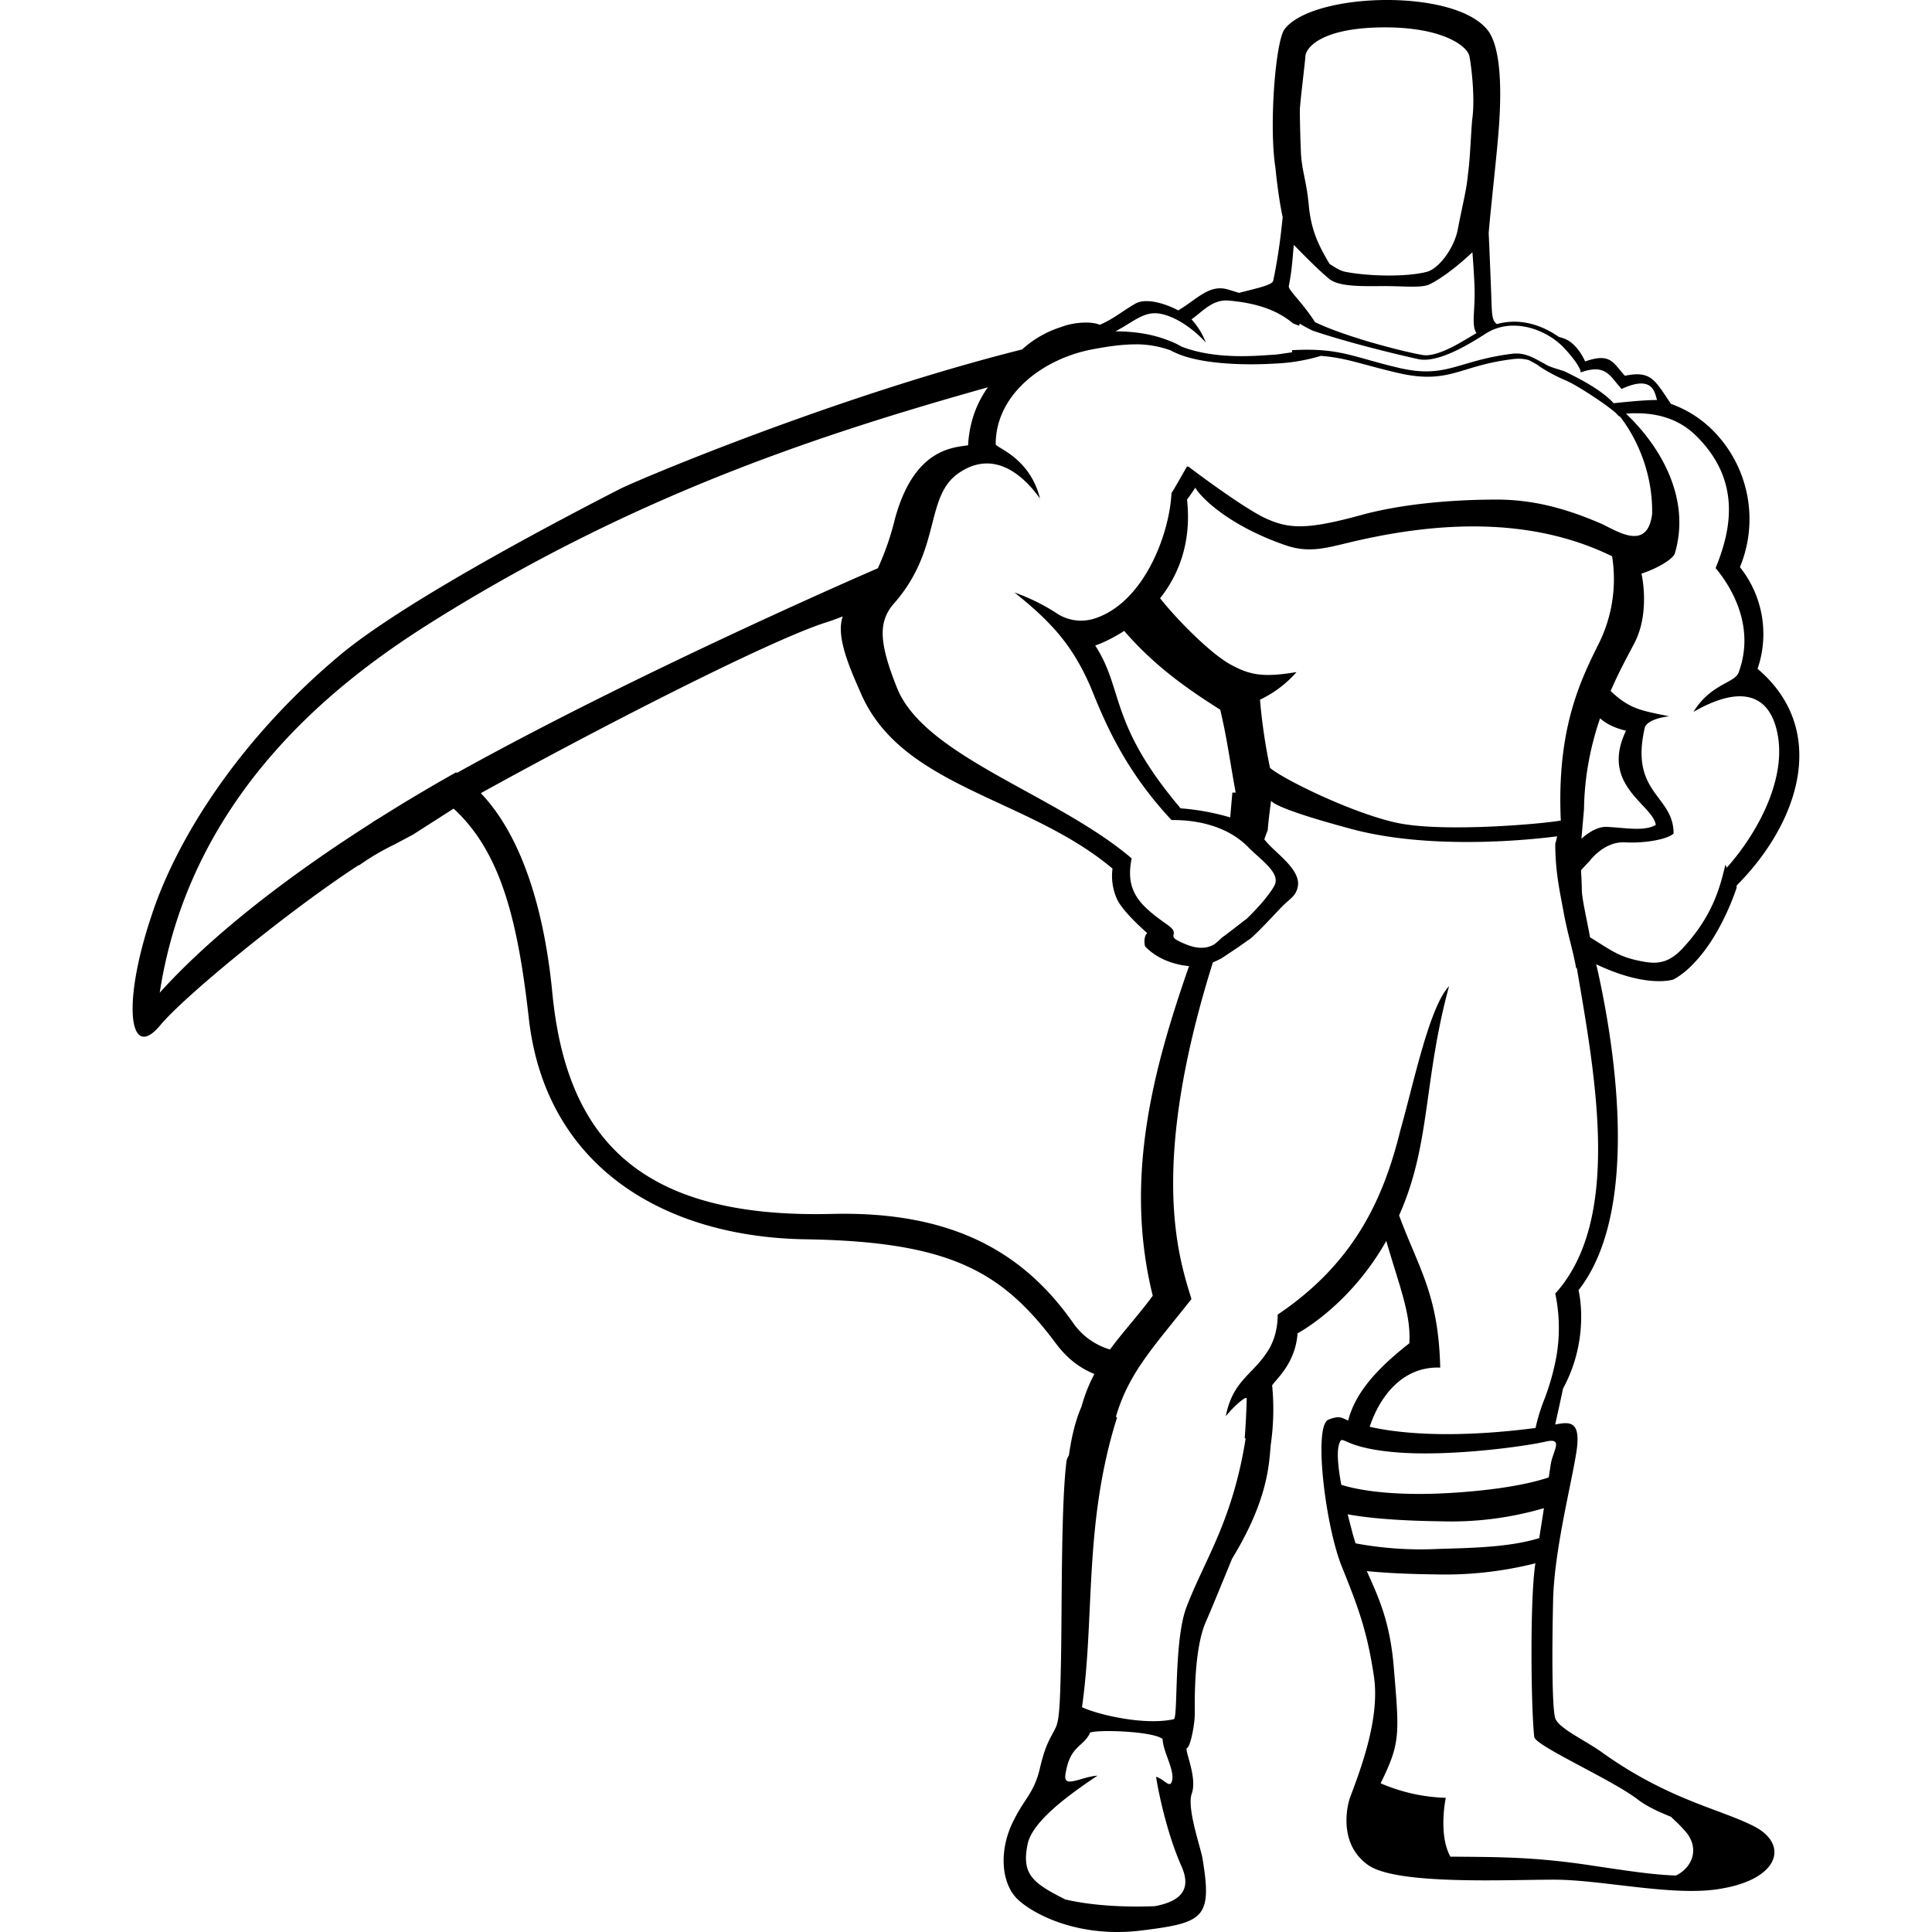
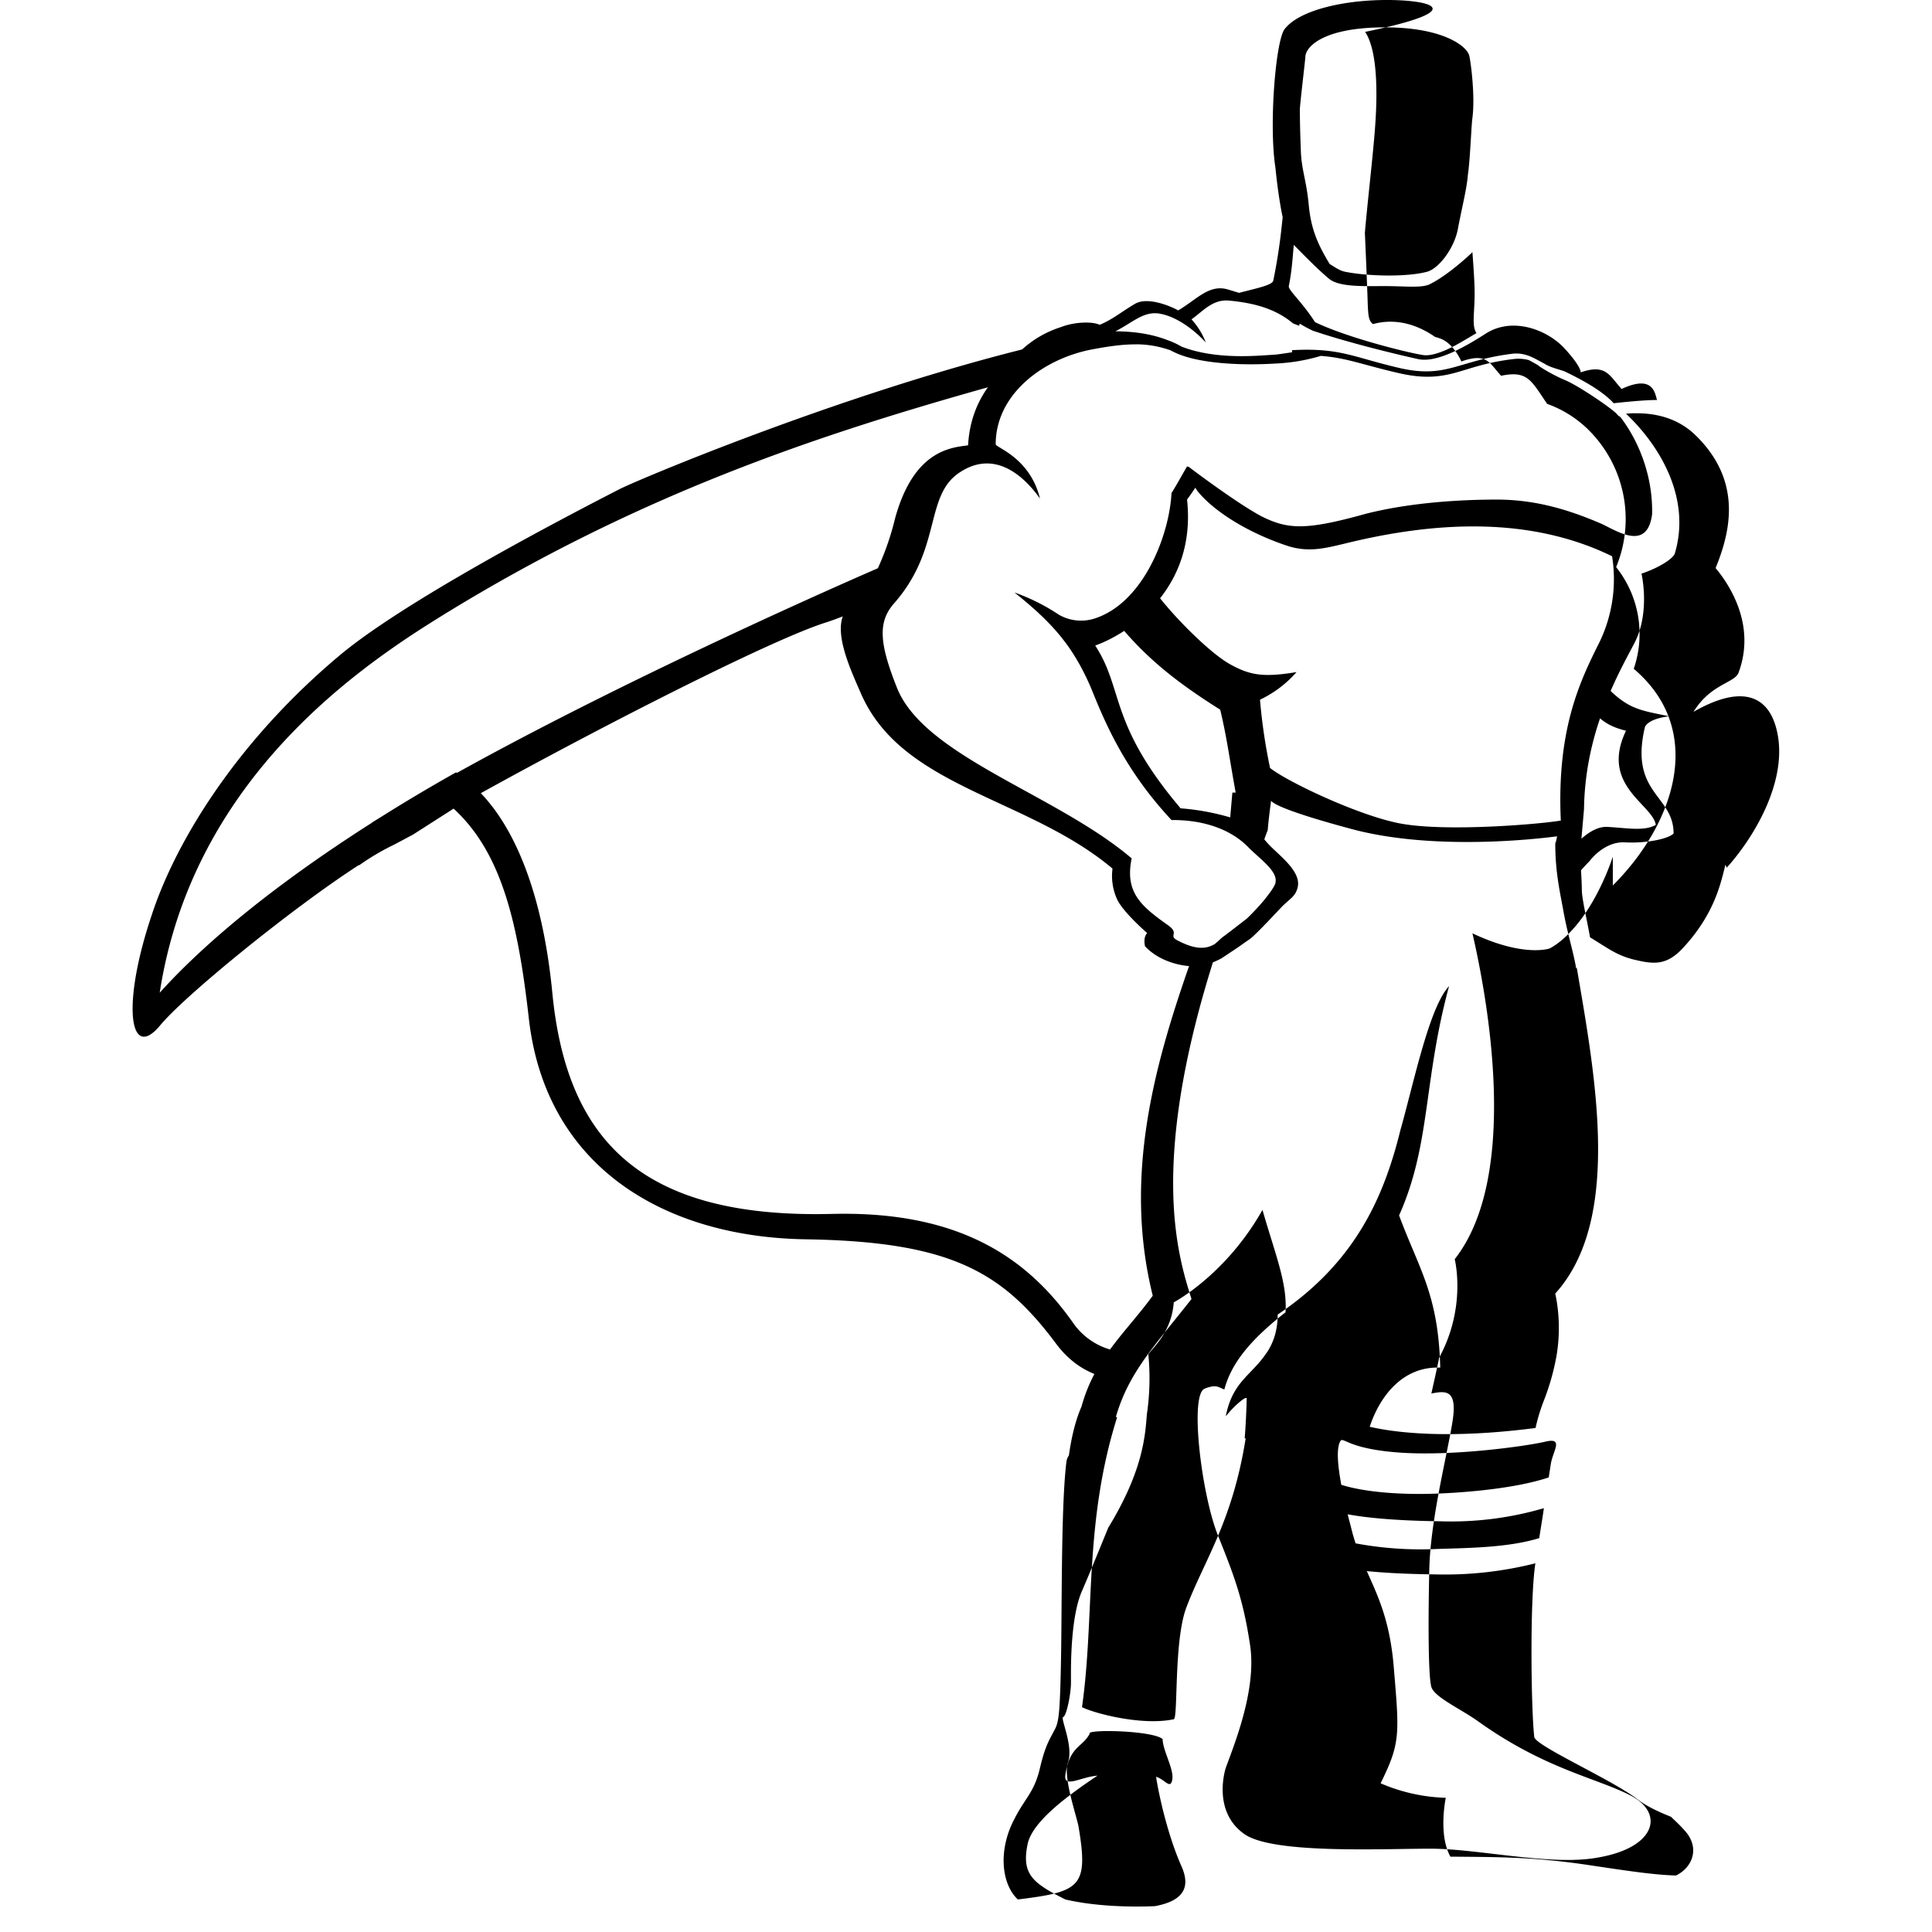
<svg xmlns="http://www.w3.org/2000/svg" width="800" height="800" viewBox="0 0 24 24">
-   <path fill="currentColor" d="M17.21 0c-.545.003-1.084.134-1.256.367c-.11.165-.192 1.196-.11 1.718c0 0 .032.345.09.614l-.02.182a7 7 0 0 1-.097.605c-.01.056-.207.095-.425.152l-.138-.042c-.234-.069-.385.123-.618.26c-.069-.04-.371-.178-.536-.082s-.275.193-.44.261c-.082-.041-.302-.041-.48.028a1.3 1.3 0 0 0-.483.278c-2.314.58-4.813 1.635-5.012 1.741c-1.017.522-2.679 1.415-3.434 2.033c-1.291 1.071-2.06 2.322-2.363 3.242c-.385 1.14-.275 1.827.096 1.387c.298-.366 1.632-1.454 2.475-1.999l-.002.007a3 3 0 0 1 .44-.26l.233-.124l.505-.323c.602.552.803 1.433.937 2.63c.22 1.841 1.704 2.693 3.434 2.72c1.8.028 2.446.399 3.119 1.305c.153.201.318.307.47.368a2 2 0 0 0-.16.405c-.075.17-.125.38-.157.608a.16.16 0 0 0-.03.075c-.068.536-.055 1.8-.068 2.473s-.028.77-.083.866c-.055.11-.11.178-.178.467c-.069.302-.193.384-.316.631c-.206.385-.165.81.041 1.003s.77.481 1.538.385c.77-.096.88-.151.756-.893c-.014-.11-.192-.605-.137-.797c.082-.206-.096-.563-.055-.577s.096-.288.096-.426c0-.137-.014-.796.137-1.14c.062-.14.193-.46.326-.785c.442-.723.459-1.161.48-1.41c.03-.202.046-.46.018-.744c.055-.083.289-.275.316-.646c0 0 .644-.337 1.102-1.148c.16.557.31.91.286 1.272c-.499.39-.684.678-.76.959c-.048-.02-.076-.037-.11-.04h-.027a.4.4 0 0 0-.106.029c-.192.068-.041 1.318.165 1.827s.316.81.398 1.36c.083.549-.192 1.222-.302 1.524c0 0-.179.536.233.824c.358.248 1.704.18 2.308.18c.605 0 1.511.219 2.088.109c.715-.124.824-.55.399-.77c-.426-.22-1.072-.329-1.91-.933c-.22-.152-.522-.289-.563-.412c-.041-.124-.041-.838-.027-1.457c.013-.618.22-1.414.288-1.84c.064-.398-.076-.388-.262-.351c.032-.147.066-.292.097-.446c.344-.632.193-1.223.193-1.223c.82-1.044.4-3.27.22-4.048c.64.303.96.188.96.188c.102-.055.192-.134.274-.224c.337-.362.51-.916.51-.916V11c.782-.783 1.151-1.936.26-2.692a1.33 1.33 0 0 0-.219-1.263a1.56 1.56 0 0 0-.37-1.731a1.4 1.4 0 0 0-.487-.297c-.2-.295-.245-.417-.572-.349c-.15-.165-.178-.288-.494-.178c0 0-.096-.234-.275-.289a.3.3 0 0 0-.05-.015c-.302-.21-.576-.215-.772-.16c-.064-.048-.061-.124-.07-.388c-.008-.2-.019-.486-.031-.744c.027-.328.102-.974.126-1.303c.028-.37.042-.948-.123-1.195C18.303.12 17.754-.003 17.21 0m-.005.34c.7 0 1.002.22 1.044.343c.013.028.082.495.04.797c-.013.11-.027.509-.054.687c-.014.179-.069.385-.124.673c-.041.234-.233.495-.384.536c-.261.069-.742.055-1.017 0c-.069-.014-.124-.055-.192-.096c-.151-.248-.234-.44-.261-.742c-.028-.289-.083-.412-.096-.632c-.014-.33-.014-.55-.014-.55c.014-.178.069-.618.069-.659c.013-.123.233-.357.989-.357m-1.133 2.702c.146.149.301.306.432.416c.124.11.426.096.7.096c.248 0 .468.028.564-.027c.154-.077.355-.235.523-.394c.011.152.022.304.026.435c.01.295-.043.468.024.57c-.082.048-.174.105-.269.156c-.151.08-.306.136-.403.115h-.002c-.209-.035-.931-.215-1.331-.407c-.167-.259-.335-.398-.326-.448c.027-.137.04-.247.054-.425zm-.853.69l.035.001c.424.036.65.152.808.284l.076.03l.008-.027q.071.045.162.088c.47.159 1.104.308 1.309.353c.247.055.645-.192.838-.316c.343-.22.783-.04.989.193c.137.15.192.247.192.288c.316-.11.357.041.508.206c.385-.179.412.041.44.137c-.122 0-.298.014-.538.04l-.012-.012c-.144-.153-.402-.289-.599-.384c-.087-.031-.18-.049-.252-.097c-.11-.055-.22-.137-.385-.123c-.687.082-.824.315-1.415.178c-.577-.134-.737-.254-1.333-.221l.001.026c-.105.016-.2.03-.22.03c-.206.012-.722.067-1.153-.1a1 1 0 0 0-.161-.076l-.005-.002h-.001q-.27-.107-.63-.112h-.026c.218-.11.356-.259.56-.218c.22.041.44.22.564.357a.9.9 0 0 0-.178-.288c.128-.09.245-.229.418-.234zm-1.1.545c.15.002.28.026.417.073c.018.009.034.018.059.029c.288.137.81.164 1.25.137a2.3 2.3 0 0 0 .563-.095c.322.024.514.11.977.216c.31.07.502.045.695-.007c.193-.053.386-.13.723-.17a.5.5 0 0 1 .188.013q.057.03.11.061c.062.049.214.135.343.189c.164.068.59.357.645.425a.1.1 0 0 0 .038.03c.242.314.407.755.396 1.21c-.06.46-.426.214-.626.12c-.412-.178-.824-.302-1.305-.302c-.48 0-1.099.041-1.635.179c-.741.206-.961.192-1.29.027c-.33-.178-.907-.618-.907-.618v.01q-.01-.012-.014-.01c-.042.069-.138.247-.193.33c-.027.522-.343 1.346-.934 1.552a.55.55 0 0 1-.467-.041a2.5 2.5 0 0 0-.55-.275c.481.384.729.673.949 1.181c.174.43.415 1.017 1.002 1.646c.363-.004.725.097.962.346c.137.137.357.289.33.426c0 .041-.083.151-.151.234a3 3 0 0 1-.207.22c-.054.04-.247.192-.288.22s-.096.095-.137.109c-.138.069-.289.014-.426-.055s.027-.082-.124-.192c-.34-.24-.541-.411-.454-.832c-.932-.794-2.561-1.26-2.911-2.108c-.22-.55-.248-.824-.042-1.058c.605-.687.371-1.346.825-1.634c.425-.275.783.04.989.33c-.124-.509-.55-.633-.55-.674c0-.632.605-1.071 1.21-1.181c.218-.041.389-.062.54-.06zm-1.847.534c-.14.196-.231.435-.246.721c-.206.028-.673.055-.907.907a3.4 3.4 0 0 1-.214.62c-.103.045-2.946 1.274-5.229 2.542l-.01-.007q-.48.27-.919.546l-.125.077l-.001.003c-1.136.723-2.04 1.45-2.637 2.112c.412-2.679 2.528-4.08 3.53-4.698c2.42-1.489 4.629-2.225 6.758-2.823m8.037.323c.26-.004.536.06.756.275c.59.577.425 1.209.247 1.648c.15.179.508.687.288 1.291c-.04.138-.343.138-.563.495c.55-.316.893-.233 1.017.165c.192.618-.234 1.36-.605 1.772c0-.014-.014-.028-.014-.041c-.055.206-.123.604-.535 1.044c-.206.22-.371.192-.605.137c-.215-.054-.322-.142-.543-.276c-.036-.207-.102-.482-.102-.59c0-.044-.004-.141-.01-.243q.047-.054.106-.114s.178-.247.44-.233c.26.014.535-.041.604-.11c0-.48-.55-.494-.357-1.319c.013-.04.082-.11.302-.137c-.33-.069-.48-.083-.714-.302l-.013-.013c.11-.253.224-.457.301-.605c.193-.385.082-.852.082-.852c.207-.069.385-.179.413-.247c.203-.673-.164-1.322-.605-1.74q.054-.005.11-.006zm-5.46.925q.014.024.034.05c.179.22.577.495 1.113.673c.26.083.467.028.7-.027c1.123-.278 2.304-.346 3.33.155a1.8 1.8 0 0 1-.157 1.068c-.232.465-.533 1.068-.48 2.215c-.246.044-1.419.144-1.992.037c-.521-.097-1.416-.525-1.62-.69a7 7 0 0 1-.125-.848a1.4 1.4 0 0 0 .454-.343c-.412.068-.577.04-.825-.097c-.235-.13-.642-.533-.87-.82c.229-.29.393-.69.335-1.226q.055-.075.102-.147zm-4.38 1.598c-.09.253.093.654.224.953c.508 1.179 2.07 1.29 3.127 2.18a.7.7 0 0 0 .06.388c.083.165.371.413.371.413c-.055.054-.027.164-.027.164c.204.217.504.243.547.246c-.435 1.248-.816 2.626-.451 4.095c-.179.244-.368.445-.531.668a.85.85 0 0 1-.444-.31c-.591-.852-1.457-1.416-3.023-1.374c-2.349.055-3.283-.907-3.461-2.748c-.094-.974-.357-1.922-.888-2.479C7.489 9.014 9.6 7.937 10.268 7.73a3 3 0 0 0 .2-.073zm3.496.18c.381.442.795.727 1.193.979c.082.343.11.577.192 1.03h-.041l-.027.308a3 3 0 0 0-.62-.113l.001-.003c-.893-1.057-.7-1.47-1.058-2.019c.097-.034.225-.094.36-.182m5.911 1.086c.076.067.178.12.323.154c-.327.68.33.912.37 1.17c-.143.083-.367.037-.603.025c-.115-.006-.229.065-.321.147l.032-.367c.006-.43.09-.809.2-1.13zM15.79 9.947c.024.035.178.131 1.002.352c1.026.275 2.323.12 2.55.09a.4.4 0 0 1-.022.089c0 .343.055.59.096.81c.053.308.13.533.163.74l.008-.007c.234 1.367.561 3.133-.267 4.048c.041.192.069.467.014.783a3 3 0 0 1-.151.535a2.3 2.3 0 0 0-.108.352c-1.1.142-1.755.055-2.06-.015c.123-.374.407-.754.876-.735c-.022-.911-.264-1.223-.511-1.891c.395-.883.299-1.665.621-2.848c-.247.261-.44 1.209-.604 1.786c-.206.838-.563 1.648-1.525 2.294c0 .22-.069.384-.151.494c-.179.261-.412.344-.494.77c.11-.138.26-.261.26-.22a9 9 0 0 1-.025.493l.012.001c-.165 1.044-.522 1.525-.742 2.115c-.151.426-.096 1.36-.151 1.374c-.385.083-.975-.068-1.14-.15c.162-1.14.019-2.278.436-3.6l-.015-.006c.16-.554.478-.878.939-1.464c-.161-.52-.532-1.64.266-4.182q.049-.02.105-.049l.206-.137c.04-.028.096-.069.137-.096c.069-.042.371-.371.412-.412c.096-.097.165-.124.192-.234c.055-.206-.247-.412-.37-.55q-.025-.027-.043-.05q.02-.059.042-.114c.01-.125.028-.26.042-.367zm.883 7.942c.05.002.174.122.751.158c.66.04 1.539-.083 1.772-.138s.097.11.069.275l-.026.169c-.399.134-1.008.188-1.416.202c-.393.013-.846-.012-1.161-.11c-.048-.26-.063-.47-.007-.55a.02.02 0 0 1 .018-.006m2.506.846c-.02.135-.035.223-.058.372c-.388.12-.888.122-1.27.135a4.4 4.4 0 0 1-1.012-.07l-.033-.109l-.065-.252c.179.034.53.079 1.15.087a4.1 4.1 0 0 0 1.288-.163m-.106.685c-.069.44-.055 1.786-.014 2.157c.014.11.948.522 1.277.77c.107.085.259.157.422.222c.042.042.116.105.197.203c.162.213.052.436-.135.526c-.264-.007-.568-.052-1.074-.128c-.695-.104-1.129-.101-1.73-.106v-.003c-.152-.275-.056-.728-.056-.728a2.2 2.2 0 0 1-.809-.18l.012-.026c.234-.48.22-.591.151-1.415c-.047-.578-.196-.883-.335-1.195c.169.016.409.035.857.041a4.6 4.6 0 0 0 1.237-.138m-5.306 2.084c.243 0 .6.032.676.1v.014c.014.165.165.399.11.522c-.027.069-.096-.041-.192-.068c.041.26.151.741.316 1.112c.11.248.041.426-.33.495c-.33.014-.755 0-1.112-.083c-.412-.206-.55-.316-.467-.7c.068-.275.494-.59.865-.838c-.206.014-.426.165-.398-.014c.055-.357.206-.33.302-.508c-.02-.02.084-.032.23-.032" />
+   <path fill="currentColor" d="M17.21 0c-.545.003-1.084.134-1.256.367c-.11.165-.192 1.196-.11 1.718c0 0 .032.345.09.614l-.02.182a7 7 0 0 1-.097.605c-.01.056-.207.095-.425.152l-.138-.042c-.234-.069-.385.123-.618.26c-.069-.04-.371-.178-.536-.082s-.275.193-.44.261c-.082-.041-.302-.041-.48.028a1.3 1.3 0 0 0-.483.278c-2.314.58-4.813 1.635-5.012 1.741c-1.017.522-2.679 1.415-3.434 2.033c-1.291 1.071-2.06 2.322-2.363 3.242c-.385 1.14-.275 1.827.096 1.387c.298-.366 1.632-1.454 2.475-1.999l-.002.007a3 3 0 0 1 .44-.26l.233-.124l.505-.323c.602.552.803 1.433.937 2.63c.22 1.841 1.704 2.693 3.434 2.72c1.8.028 2.446.399 3.119 1.305c.153.201.318.307.47.368a2 2 0 0 0-.16.405c-.075.17-.125.38-.157.608a.16.16 0 0 0-.03.075c-.068.536-.055 1.8-.068 2.473s-.028.77-.083.866c-.055.11-.11.178-.178.467c-.069.302-.193.384-.316.631c-.206.385-.165.81.041 1.003c.77-.096.88-.151.756-.893c-.014-.11-.192-.605-.137-.797c.082-.206-.096-.563-.055-.577s.096-.288.096-.426c0-.137-.014-.796.137-1.14c.062-.14.193-.46.326-.785c.442-.723.459-1.161.48-1.41c.03-.202.046-.46.018-.744c.055-.083.289-.275.316-.646c0 0 .644-.337 1.102-1.148c.16.557.31.91.286 1.272c-.499.39-.684.678-.76.959c-.048-.02-.076-.037-.11-.04h-.027a.4.4 0 0 0-.106.029c-.192.068-.041 1.318.165 1.827s.316.81.398 1.36c.083.549-.192 1.222-.302 1.524c0 0-.179.536.233.824c.358.248 1.704.18 2.308.18c.605 0 1.511.219 2.088.109c.715-.124.824-.55.399-.77c-.426-.22-1.072-.329-1.91-.933c-.22-.152-.522-.289-.563-.412c-.041-.124-.041-.838-.027-1.457c.013-.618.22-1.414.288-1.84c.064-.398-.076-.388-.262-.351c.032-.147.066-.292.097-.446c.344-.632.193-1.223.193-1.223c.82-1.044.4-3.27.22-4.048c.64.303.96.188.96.188c.102-.055.192-.134.274-.224c.337-.362.51-.916.51-.916V11c.782-.783 1.151-1.936.26-2.692a1.33 1.33 0 0 0-.219-1.263a1.56 1.56 0 0 0-.37-1.731a1.4 1.4 0 0 0-.487-.297c-.2-.295-.245-.417-.572-.349c-.15-.165-.178-.288-.494-.178c0 0-.096-.234-.275-.289a.3.3 0 0 0-.05-.015c-.302-.21-.576-.215-.772-.16c-.064-.048-.061-.124-.07-.388c-.008-.2-.019-.486-.031-.744c.027-.328.102-.974.126-1.303c.028-.37.042-.948-.123-1.195C18.303.12 17.754-.003 17.21 0m-.005.34c.7 0 1.002.22 1.044.343c.013.028.082.495.04.797c-.013.11-.027.509-.054.687c-.014.179-.069.385-.124.673c-.041.234-.233.495-.384.536c-.261.069-.742.055-1.017 0c-.069-.014-.124-.055-.192-.096c-.151-.248-.234-.44-.261-.742c-.028-.289-.083-.412-.096-.632c-.014-.33-.014-.55-.014-.55c.014-.178.069-.618.069-.659c.013-.123.233-.357.989-.357m-1.133 2.702c.146.149.301.306.432.416c.124.11.426.096.7.096c.248 0 .468.028.564-.027c.154-.077.355-.235.523-.394c.011.152.022.304.026.435c.01.295-.043.468.024.57c-.082.048-.174.105-.269.156c-.151.08-.306.136-.403.115h-.002c-.209-.035-.931-.215-1.331-.407c-.167-.259-.335-.398-.326-.448c.027-.137.04-.247.054-.425zm-.853.69l.035.001c.424.036.65.152.808.284l.076.03l.008-.027q.071.045.162.088c.47.159 1.104.308 1.309.353c.247.055.645-.192.838-.316c.343-.22.783-.04.989.193c.137.15.192.247.192.288c.316-.11.357.041.508.206c.385-.179.412.041.44.137c-.122 0-.298.014-.538.04l-.012-.012c-.144-.153-.402-.289-.599-.384c-.087-.031-.18-.049-.252-.097c-.11-.055-.22-.137-.385-.123c-.687.082-.824.315-1.415.178c-.577-.134-.737-.254-1.333-.221l.001.026c-.105.016-.2.03-.22.03c-.206.012-.722.067-1.153-.1a1 1 0 0 0-.161-.076l-.005-.002h-.001q-.27-.107-.63-.112h-.026c.218-.11.356-.259.56-.218c.22.041.44.22.564.357a.9.9 0 0 0-.178-.288c.128-.09.245-.229.418-.234zm-1.1.545c.15.002.28.026.417.073c.018.009.034.018.059.029c.288.137.81.164 1.25.137a2.3 2.3 0 0 0 .563-.095c.322.024.514.11.977.216c.31.07.502.045.695-.007c.193-.053.386-.13.723-.17a.5.5 0 0 1 .188.013q.057.03.11.061c.062.049.214.135.343.189c.164.068.59.357.645.425a.1.1 0 0 0 .038.03c.242.314.407.755.396 1.21c-.06.46-.426.214-.626.12c-.412-.178-.824-.302-1.305-.302c-.48 0-1.099.041-1.635.179c-.741.206-.961.192-1.29.027c-.33-.178-.907-.618-.907-.618v.01q-.01-.012-.014-.01c-.042.069-.138.247-.193.33c-.027.522-.343 1.346-.934 1.552a.55.55 0 0 1-.467-.041a2.5 2.5 0 0 0-.55-.275c.481.384.729.673.949 1.181c.174.43.415 1.017 1.002 1.646c.363-.004.725.097.962.346c.137.137.357.289.33.426c0 .041-.083.151-.151.234a3 3 0 0 1-.207.22c-.054.04-.247.192-.288.22s-.096.095-.137.109c-.138.069-.289.014-.426-.055s.027-.082-.124-.192c-.34-.24-.541-.411-.454-.832c-.932-.794-2.561-1.26-2.911-2.108c-.22-.55-.248-.824-.042-1.058c.605-.687.371-1.346.825-1.634c.425-.275.783.04.989.33c-.124-.509-.55-.633-.55-.674c0-.632.605-1.071 1.21-1.181c.218-.041.389-.062.54-.06zm-1.847.534c-.14.196-.231.435-.246.721c-.206.028-.673.055-.907.907a3.4 3.4 0 0 1-.214.62c-.103.045-2.946 1.274-5.229 2.542l-.01-.007q-.48.27-.919.546l-.125.077l-.001.003c-1.136.723-2.04 1.45-2.637 2.112c.412-2.679 2.528-4.08 3.53-4.698c2.42-1.489 4.629-2.225 6.758-2.823m8.037.323c.26-.004.536.06.756.275c.59.577.425 1.209.247 1.648c.15.179.508.687.288 1.291c-.04.138-.343.138-.563.495c.55-.316.893-.233 1.017.165c.192.618-.234 1.36-.605 1.772c0-.014-.014-.028-.014-.041c-.055.206-.123.604-.535 1.044c-.206.22-.371.192-.605.137c-.215-.054-.322-.142-.543-.276c-.036-.207-.102-.482-.102-.59c0-.044-.004-.141-.01-.243q.047-.054.106-.114s.178-.247.44-.233c.26.014.535-.041.604-.11c0-.48-.55-.494-.357-1.319c.013-.04.082-.11.302-.137c-.33-.069-.48-.083-.714-.302l-.013-.013c.11-.253.224-.457.301-.605c.193-.385.082-.852.082-.852c.207-.069.385-.179.413-.247c.203-.673-.164-1.322-.605-1.74q.054-.005.11-.006zm-5.46.925q.014.024.034.05c.179.22.577.495 1.113.673c.26.083.467.028.7-.027c1.123-.278 2.304-.346 3.33.155a1.8 1.8 0 0 1-.157 1.068c-.232.465-.533 1.068-.48 2.215c-.246.044-1.419.144-1.992.037c-.521-.097-1.416-.525-1.62-.69a7 7 0 0 1-.125-.848a1.4 1.4 0 0 0 .454-.343c-.412.068-.577.04-.825-.097c-.235-.13-.642-.533-.87-.82c.229-.29.393-.69.335-1.226q.055-.075.102-.147zm-4.38 1.598c-.09.253.093.654.224.953c.508 1.179 2.07 1.29 3.127 2.18a.7.7 0 0 0 .06.388c.083.165.371.413.371.413c-.055.054-.027.164-.027.164c.204.217.504.243.547.246c-.435 1.248-.816 2.626-.451 4.095c-.179.244-.368.445-.531.668a.85.85 0 0 1-.444-.31c-.591-.852-1.457-1.416-3.023-1.374c-2.349.055-3.283-.907-3.461-2.748c-.094-.974-.357-1.922-.888-2.479C7.489 9.014 9.6 7.937 10.268 7.73a3 3 0 0 0 .2-.073zm3.496.18c.381.442.795.727 1.193.979c.082.343.11.577.192 1.03h-.041l-.027.308a3 3 0 0 0-.62-.113l.001-.003c-.893-1.057-.7-1.47-1.058-2.019c.097-.034.225-.094.36-.182m5.911 1.086c.076.067.178.12.323.154c-.327.68.33.912.37 1.17c-.143.083-.367.037-.603.025c-.115-.006-.229.065-.321.147l.032-.367c.006-.43.09-.809.2-1.13zM15.79 9.947c.024.035.178.131 1.002.352c1.026.275 2.323.12 2.55.09a.4.4 0 0 1-.022.089c0 .343.055.59.096.81c.053.308.13.533.163.74l.008-.007c.234 1.367.561 3.133-.267 4.048c.041.192.069.467.014.783a3 3 0 0 1-.151.535a2.3 2.3 0 0 0-.108.352c-1.1.142-1.755.055-2.06-.015c.123-.374.407-.754.876-.735c-.022-.911-.264-1.223-.511-1.891c.395-.883.299-1.665.621-2.848c-.247.261-.44 1.209-.604 1.786c-.206.838-.563 1.648-1.525 2.294c0 .22-.069.384-.151.494c-.179.261-.412.344-.494.77c.11-.138.26-.261.26-.22a9 9 0 0 1-.025.493l.012.001c-.165 1.044-.522 1.525-.742 2.115c-.151.426-.096 1.36-.151 1.374c-.385.083-.975-.068-1.14-.15c.162-1.14.019-2.278.436-3.6l-.015-.006c.16-.554.478-.878.939-1.464c-.161-.52-.532-1.64.266-4.182q.049-.02.105-.049l.206-.137c.04-.028.096-.069.137-.096c.069-.042.371-.371.412-.412c.096-.097.165-.124.192-.234c.055-.206-.247-.412-.37-.55q-.025-.027-.043-.05q.02-.059.042-.114c.01-.125.028-.26.042-.367zm.883 7.942c.05.002.174.122.751.158c.66.04 1.539-.083 1.772-.138s.097.11.069.275l-.026.169c-.399.134-1.008.188-1.416.202c-.393.013-.846-.012-1.161-.11c-.048-.26-.063-.47-.007-.55a.02.02 0 0 1 .018-.006m2.506.846c-.02.135-.035.223-.058.372c-.388.12-.888.122-1.27.135a4.4 4.4 0 0 1-1.012-.07l-.033-.109l-.065-.252c.179.034.53.079 1.15.087a4.1 4.1 0 0 0 1.288-.163m-.106.685c-.069.44-.055 1.786-.014 2.157c.014.11.948.522 1.277.77c.107.085.259.157.422.222c.042.042.116.105.197.203c.162.213.052.436-.135.526c-.264-.007-.568-.052-1.074-.128c-.695-.104-1.129-.101-1.73-.106v-.003c-.152-.275-.056-.728-.056-.728a2.2 2.2 0 0 1-.809-.18l.012-.026c.234-.48.22-.591.151-1.415c-.047-.578-.196-.883-.335-1.195c.169.016.409.035.857.041a4.6 4.6 0 0 0 1.237-.138m-5.306 2.084c.243 0 .6.032.676.1v.014c.014.165.165.399.11.522c-.027.069-.096-.041-.192-.068c.041.26.151.741.316 1.112c.11.248.041.426-.33.495c-.33.014-.755 0-1.112-.083c-.412-.206-.55-.316-.467-.7c.068-.275.494-.59.865-.838c-.206.014-.426.165-.398-.014c.055-.357.206-.33.302-.508c-.02-.02.084-.032.23-.032" />
</svg>